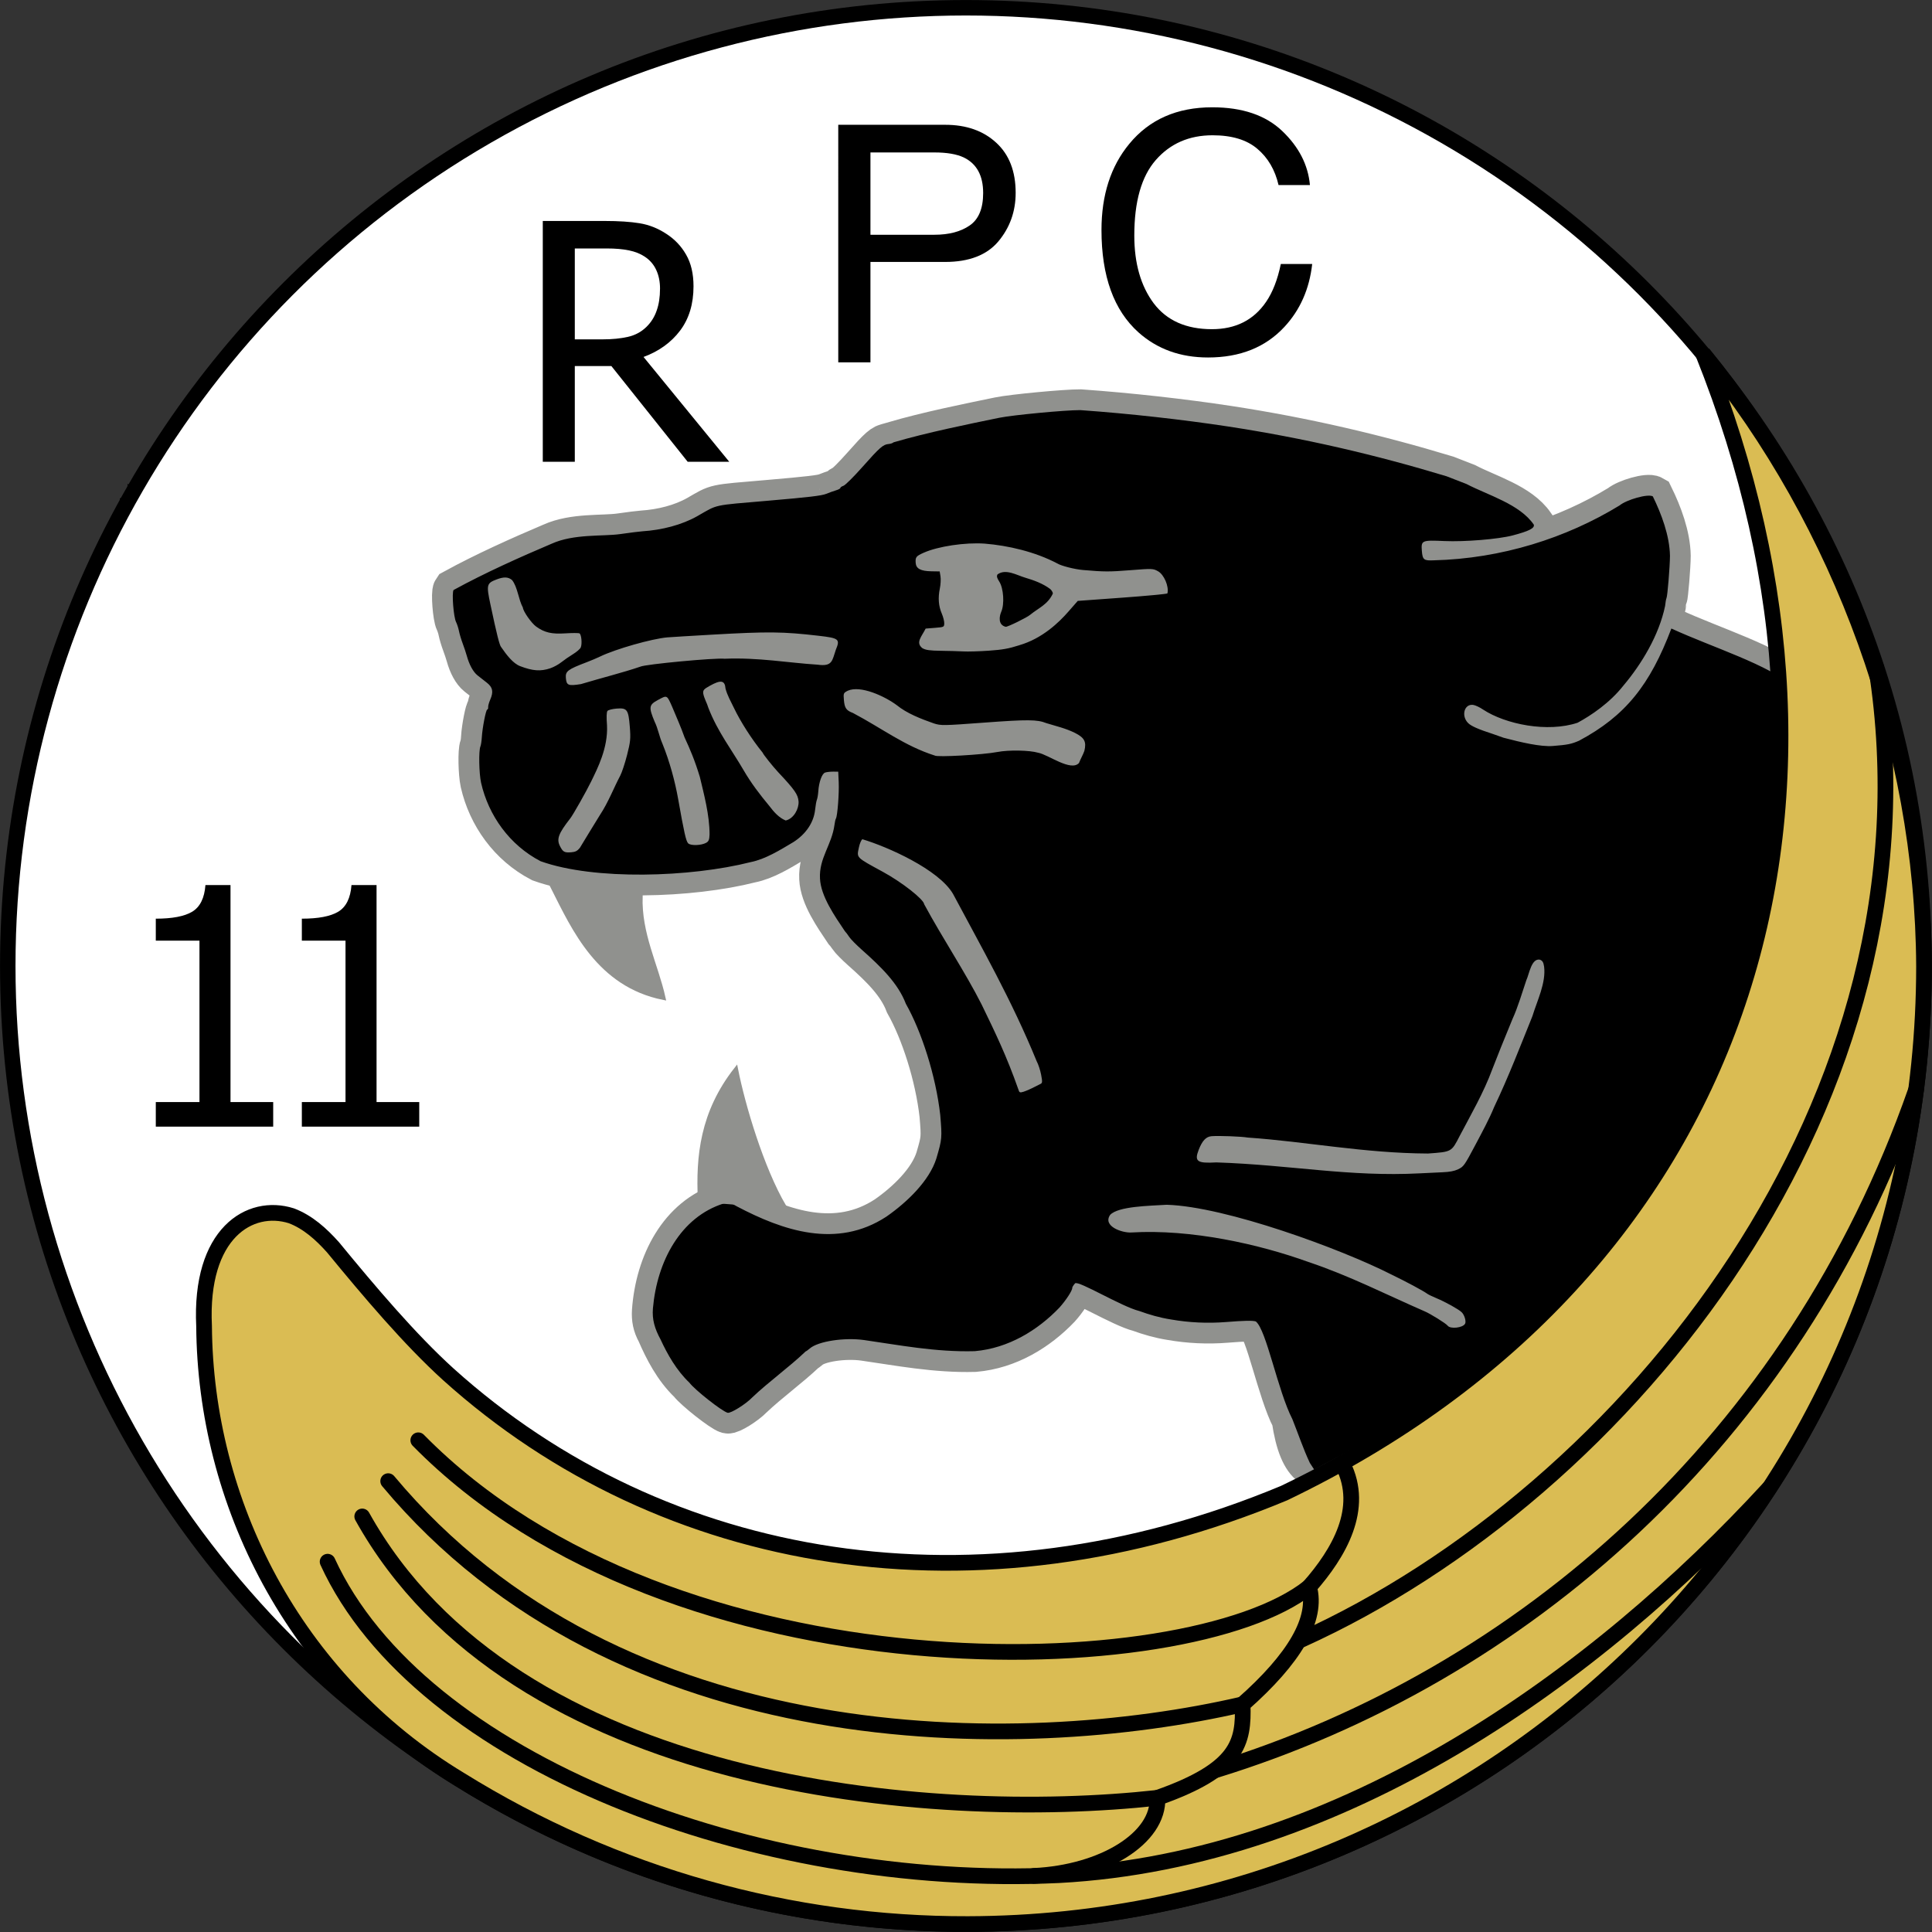
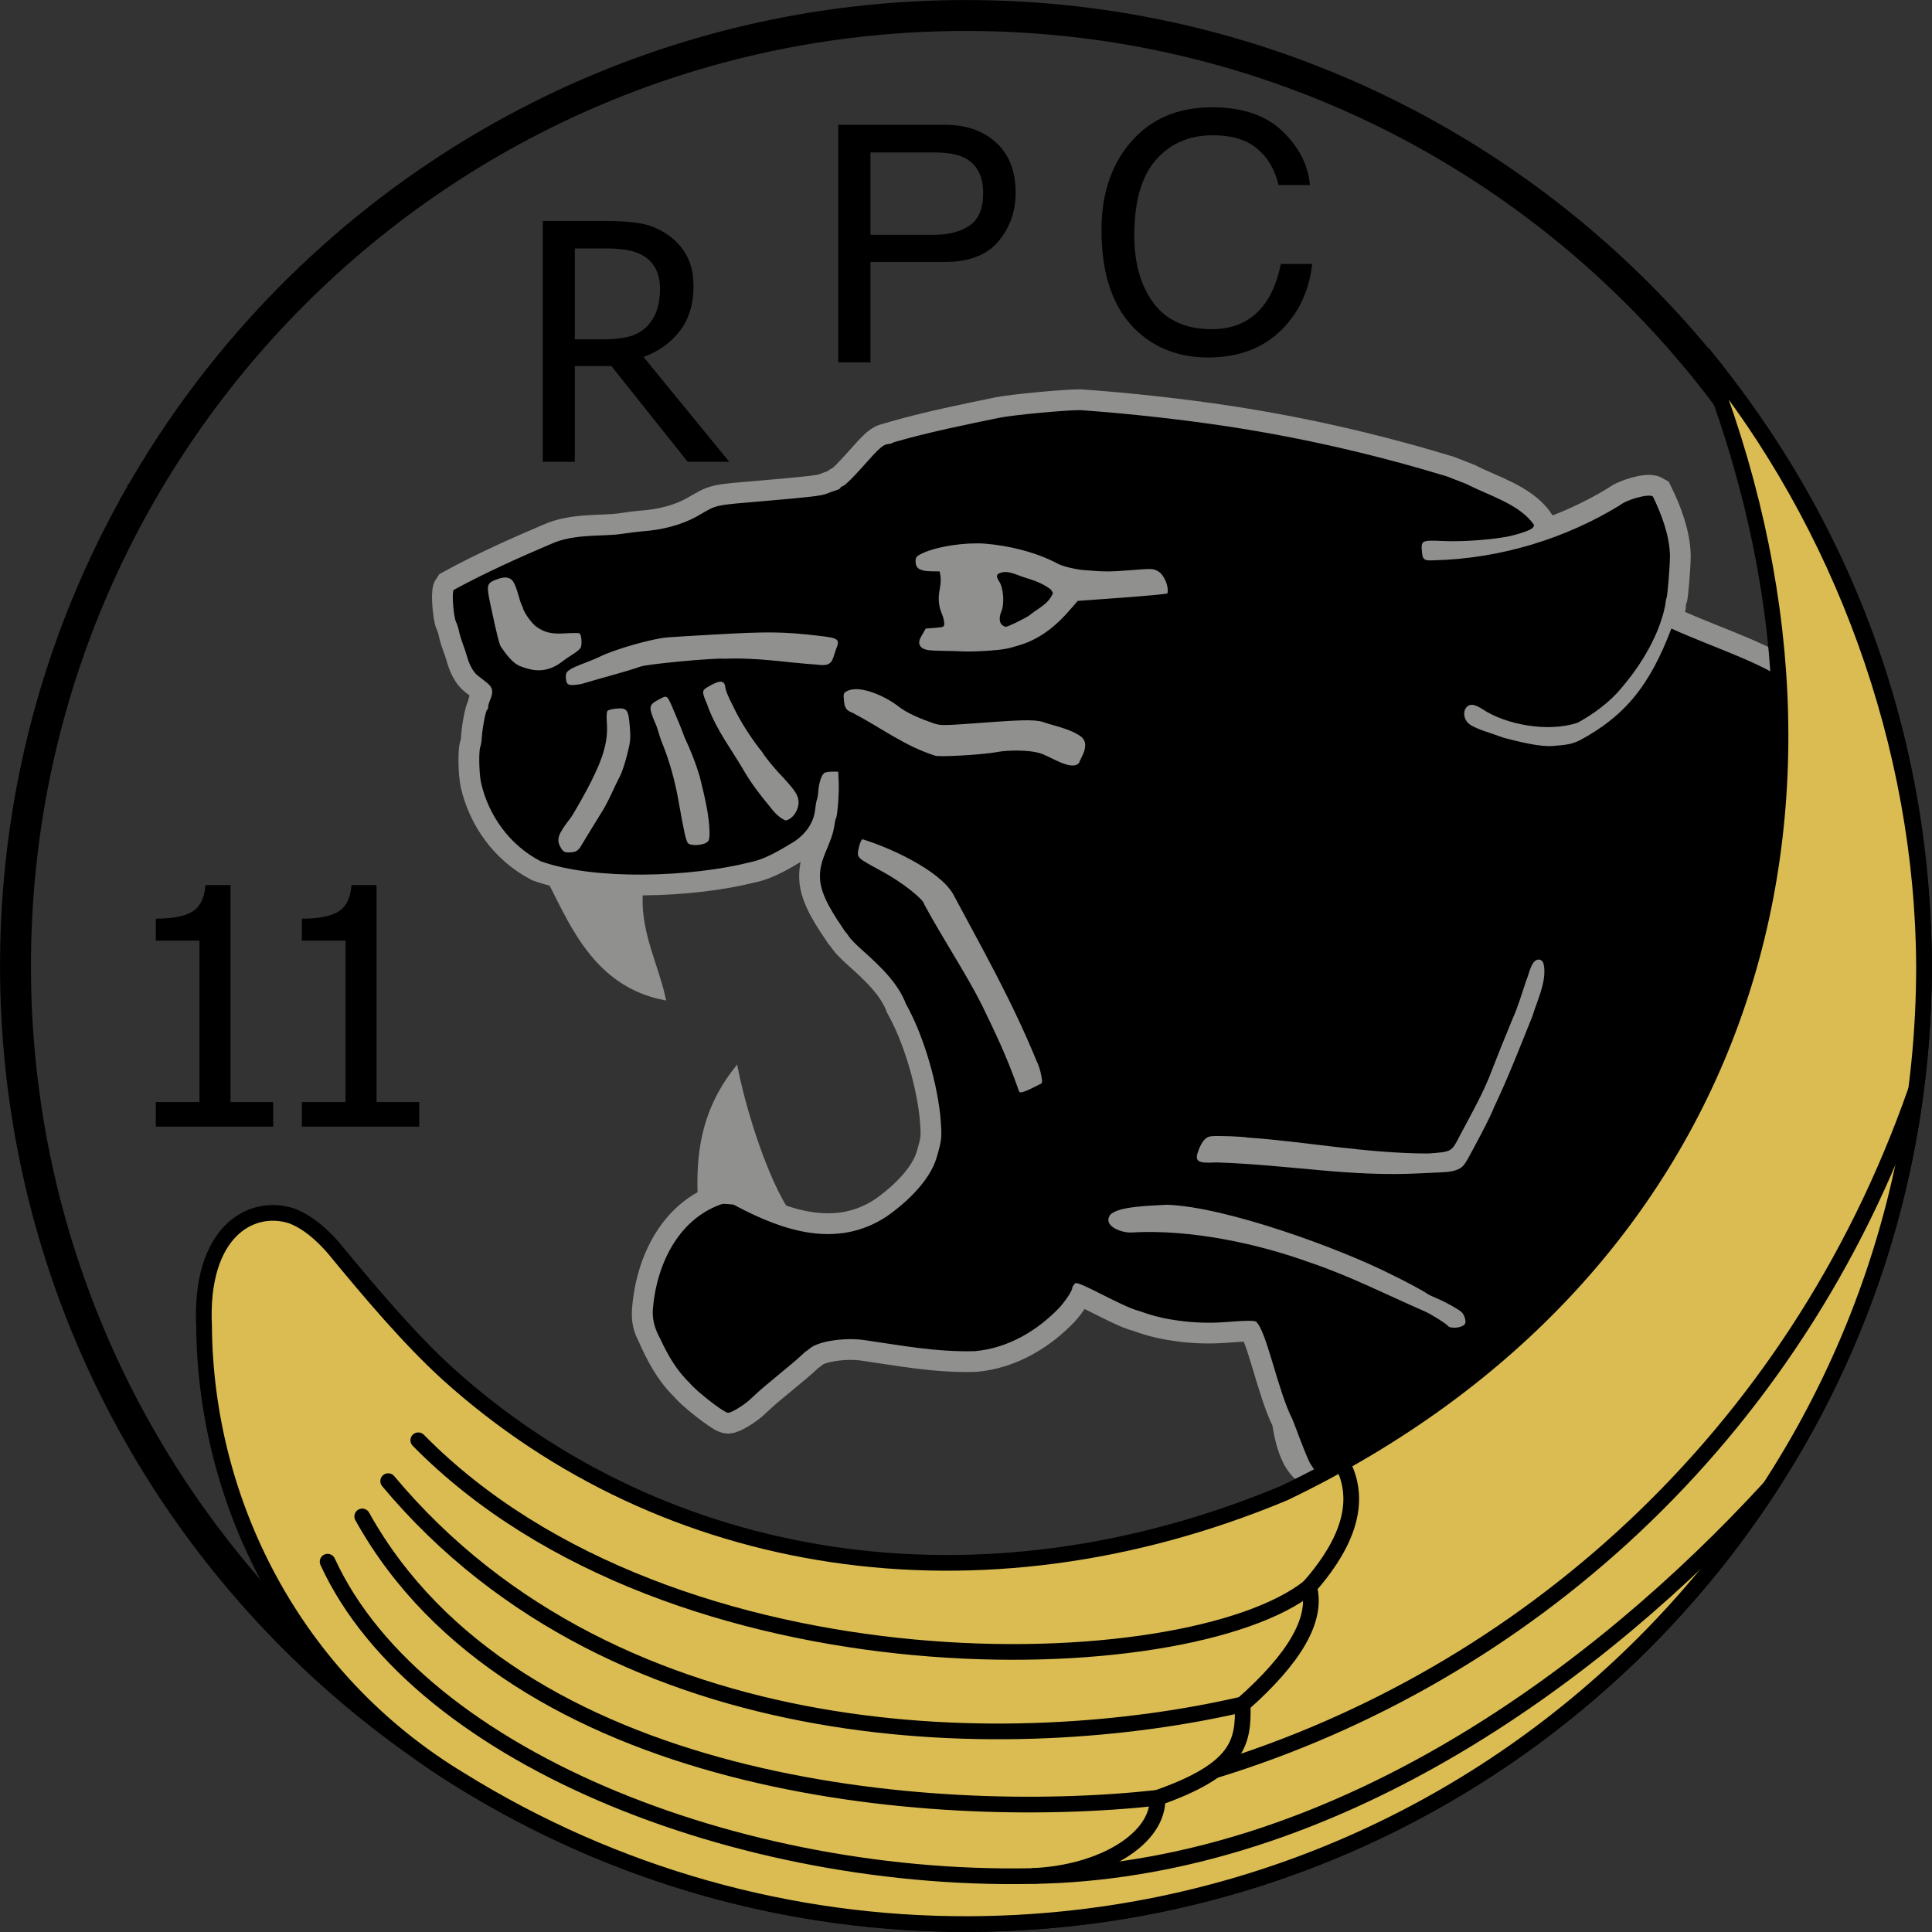
<svg xmlns="http://www.w3.org/2000/svg" xmlns:ns1="http://www.inkscape.org/namespaces/inkscape" xmlns:ns2="http://sodipodi.sourceforge.net/DTD/sodipodi-0.dtd" width="250mm" height="250.007mm" viewBox="0 0 250 250.007" version="1.1" id="svg8" ns1:version="0.92.4 (5da689c313, 2019-01-14)" ns2:docname="11eme ChocV4.svg">
  <rect x="0" y="0" width="250" height="250.007" fill="#333333" stroke="none" />
  <defs id="defs2" />
  <ns2:namedview id="base" pagecolor="#ffffff" bordercolor="#666666" borderopacity="1.0" ns1:pageopacity="0.0" ns1:pageshadow="2" ns1:zoom="0.98994949" ns1:cx="297.36328" ns1:cy="223.1447" ns1:document-units="mm" ns1:current-layer="layer1" showgrid="false" ns1:pagecheckerboard="true" fit-margin-top="0" fit-margin-left="0" fit-margin-right="0" fit-margin-bottom="0" ns1:window-width="1920" ns1:window-height="1001" ns1:window-x="-9" ns1:window-y="-9" ns1:window-maximized="1" ns1:snap-smooth-nodes="true" ns1:snap-midpoints="true" ns1:object-paths="true" ns1:snap-intersection-paths="true" />
  <g ns1:label="Calque 1" ns1:groupmode="layer" id="layer1" transform="translate(137.113,-126.681)">
    <g id="g903" transform="matrix(0.5,0,0,0.5,-68.551,188.327)">
      <path ns1:connector-curvature="0" id="path36-9" d="m 112.857,-123.281 c -138.008,0 -249.971,111.963 -249.971,249.971 0,138.008 111.963,249.971 249.971,249.971 138.008,0 249.971,-111.963 249.971,-249.971 0,-138.008 -111.963,-249.971 -249.971,-249.971 z m 0,8 c 133.684,0 241.971,108.286 241.971,241.971 0,133.684 -108.286,241.971 -241.971,241.971 -133.684,0 -241.971,-108.286 -241.971,-241.971 0,-133.684 108.286,-241.971 241.971,-241.971 z" style="color:#000000;font-style:normal;font-variant:normal;font-weight:normal;font-stretch:normal;font-size:medium;line-height:normal;font-family:sans-serif;font-variant-ligatures:normal;font-variant-position:normal;font-variant-caps:normal;font-variant-numeric:normal;font-variant-alternates:normal;font-feature-settings:normal;text-indent:0;text-align:start;text-decoration:none;text-decoration-line:none;text-decoration-style:solid;text-decoration-color:#000000;letter-spacing:normal;word-spacing:normal;text-transform:none;writing-mode:lr-tb;direction:ltr;text-orientation:mixed;dominant-baseline:auto;baseline-shift:baseline;text-anchor:start;white-space:normal;shape-padding:0;clip-rule:nonzero;display:inline;overflow:visible;visibility:visible;opacity:1;isolation:auto;mix-blend-mode:normal;color-interpolation:sRGB;color-interpolation-filters:linearRGB;solid-color:#000000;solid-opacity:1;vector-effect:none;fill:#000000;fill-opacity:1;fill-rule:nonzero;stroke:none;stroke-width:8;stroke-linecap:round;stroke-linejoin:round;stroke-miterlimit:4;stroke-dasharray:none;stroke-dashoffset:0;stroke-opacity:1;paint-order:markers stroke fill;color-rendering:auto;image-rendering:auto;shape-rendering:auto;text-rendering:auto;enable-background:accumulate" />
-       <circle style="opacity:1;fill:#ffffff;fill-opacity:1;stroke:none;stroke-width:8;stroke-linecap:round;stroke-linejoin:round;stroke-miterlimit:4;stroke-dasharray:none;stroke-opacity:1;paint-order:markers stroke fill" id="circle871" cx="112.858" cy="126.69" r="245.971" />
      <g id="g151" transform="matrix(4.062,0,0,4.062,-436.794,-550.953)">
        <path ns2:nodetypes="cccccccccccccccscscccccccccccccccscccccccccccccccccccccccccccscccccccccccccccccccccscccccscscccccscccccccscccccscsccccccccccccccccsscccscccccsccscccsccccccccccccccccccccccscccccccccccscccc" ns1:connector-curvature="0" id="path12" d="m 178.41,149.042 c -0.84,1.57 -2.62,2.816 -4.031,3.432 -1.415,0.67 -3.261,0.362 -4.809,-0.188 -0.222,-0.083 -0.522,-0.188 -0.666,-0.235 -0.952,-0.31 -1.403,-0.509 -1.596,-0.704 -0.451,-0.457 -0.243,-1.222 0.314,-1.156 1.965,0.262 3.28,1.429 5.026,1.371 1.9,0.048 3.449,-1.325 4.551,-2.593 0.857,-1.069 1.538,-2.329 2.055,-3.242 0.679,-1.595 0.792,-3.239 0.917,-5.029 -0.199,-1.3 -0.631,-2.688 -1.092,-3.79 -0.672,-0.015 -1.335,0.183 -1.962,0.465 -1.66,1.234 -3.755,2.045 -5.769,2.661 -1.541,0.498 -3.503,0.992 -4.796,0.953 -0.502,-0.016 -1.153,-0.018 -1.446,-0.005 -0.617,0.028 -0.699,-0.037 -0.743,-0.596 -0.054,-0.675 -0.006,-0.697 1.435,-0.632 1.619,0.07 3.587,-0.133 5.522,-0.908 3.262,-1.307 6.494,-3.434 8.266,-2.733 2.633,3.641 1.338,9.193 -1.175,12.93 z m -12.174,40.962 c -1.46,-1.057 -3.234,-1.722 -4.704,-2.46 -1.451,-0.666 -2.994,-1.291 -4.393,-1.855 -3.315,-0.871 -6.412,-1.771 -9.561,-2.015 -0.397,0.005 -0.826,-0.021 -0.953,-0.058 -0.179,-0.052 -0.277,-0.032 -0.433,0.089 -0.116,0.09 -0.323,0.155 -0.485,0.152 -0.26,-0.004 -0.283,-0.027 -0.292,-0.28 -0.012,-0.357 -0.19,-0.349 -0.453,0.019 -0.403,0.565 -0.742,0.197 -0.587,-0.638 0.052,-0.281 0.124,-0.388 0.333,-0.495 0.146,-0.075 0.38,-0.143 0.518,-0.15 0.138,-0.007 0.335,-0.066 0.437,-0.132 0.239,-0.154 0.41,-0.099 0.539,0.174 l 0.104,0.219 0.15,-0.19 c 0.087,-0.109 0.311,-0.227 0.529,-0.278 3.15,-0.466 6.535,0.857 9.479,1.842 3.703,1.334 7.638,2.594 10.538,4.924 0.184,0.173 0.208,0.705 0.121,0.861 -0.256,0.109 -0.609,0.246 -0.887,0.268 z m -1.987,-9.966 c -4.478,0.443 -8.733,-0.594 -12.979,-0.696 -1.226,0.072 -1.412,-0.061 -1.124,-0.804 0.227,-0.583 0.469,-0.838 0.82,-0.866 3.847,-0.61 14.362,2.515 15.812,-0.025 0.712,-1.604 1.474,-2.721 2.076,-4.249 0.224,-0.593 0.819,-2.072 1.271,-3.162 0.288,-0.965 0.741,-1.991 0.938,-2.846 0.126,-0.523 0.334,-1.07 0.82,-0.963 0.167,0.067 0.225,0.162 0.268,0.441 0.158,1.55 -0.645,2.803 -1.129,4.266 -0.644,1.706 -1.259,3.218 -2.051,4.678 -0.379,0.891 -0.782,1.635 -1.183,2.39 -0.714,1.345 -0.758,1.407 -1.112,1.578 -0.638,0.406 -1.564,0.212 -2.427,0.259 z m -25.596,-5.352 c -0.503,-1 -0.791,-2.034 -1.268,-3.029 -1.281,-3.279 -3.309,-5.828 -4.73,-8.76 -0.029,-0.315 -1.407,-1.397 -2.625,-2.062 -1.745,-0.953 -1.675,-0.882 -1.536,-1.557 0.052,-0.254 0.154,-0.49 0.225,-0.524 0.396,-0.146 0.625,-0.004 0.937,0.129 1.186,0.839 2.824,1.33 3.901,2.155 0.099,-0.008 0.596,0.629 0.936,1.201 0.844,1.239 1.297,2.6 2.152,3.824 1.267,2.844 2.914,4.911 3.461,7.696 0.087,0.46 0.081,0.533 -0.049,0.59 -0.081,0.036 -0.295,0.144 -0.474,0.24 -0.179,0.096 -0.446,0.21 -0.593,0.253 -0.244,0.073 -0.273,0.059 -0.337,-0.155 z M 117.621,159.013 c -0.137,-0.134 -0.256,-0.664 -0.637,-2.813 -0.19,-0.901 -0.328,-1.676 -0.618,-2.507 -0.345,-0.774 -0.58,-1.686 -0.884,-2.432 -0.385,-0.923 -0.364,-1.071 0.201,-1.377 0.601,-0.326 0.577,-0.337 0.917,0.431 0.139,0.354 0.281,0.72 0.457,1.043 0.423,1.186 1.063,2.412 1.306,3.424 0.53,1.145 0.654,2.426 0.619,3.666 -0.013,0.334 -0.056,0.44 -0.213,0.527 -0.315,0.175 -0.985,0.197 -1.148,0.036 z m -7.907,0.541 c -0.059,-0.031 -0.176,-0.19 -0.26,-0.353 -0.234,-0.455 -0.105,-0.807 0.654,-1.778 0.182,-0.233 1.027,-1.727 1.334,-2.359 0.587,-1.1 1.072,-2.47 1.005,-3.566 -0.041,-0.518 -0.031,-0.851 0.029,-0.92 0.051,-0.06 0.312,-0.127 0.579,-0.148 0.675,-0.054 0.758,0.06 0.845,1.163 0.06,0.758 0.041,0.948 -0.177,1.802 -0.134,0.525 -0.329,1.115 -0.434,1.31 -0.415,0.905 -0.789,1.691 -1.292,2.504 -0.159,0.256 -0.441,0.725 -0.626,1.044 -0.25,0.347 -0.434,0.734 -0.655,1.053 -0.162,0.198 -0.285,0.261 -0.551,0.281 -0.189,0.014 -0.392,4.9e-4 -0.451,-0.031 z m 11.9,-4.301 c -0.535,-0.858 -1.015,-1.569 -1.479,-2.413 -0.654,-1.199 -1.262,-2.178 -1.558,-3.372 -0.017,-0.214 0.035,-0.276 0.423,-0.492 0.706,-0.394 0.955,-0.348 0.998,0.181 0.386,1.024 0.991,1.945 1.51,2.809 0.587,0.854 1.128,1.745 1.845,2.517 1.052,1.118 1.264,1.421 1.299,1.865 0.042,0.531 -0.394,1.177 -0.82,1.213 -0.931,-0.054 -1.661,-1.574 -2.218,-2.307 z m 18.307,-2.01 c -0.544,-0.163 -1.871,-0.116 -2.591,0.023 -1.609,0.116 -3.381,0.615 -4.872,-0.049 -0.181,-0.079 -0.403,-0.138 -0.493,-0.131 -0.09,0.007 -0.192,-0.025 -0.226,-0.07 -0.034,-0.046 -0.208,-0.164 -0.387,-0.261 -0.179,-0.098 -0.571,-0.375 -0.871,-0.617 -0.94,-0.685 -1.618,-0.939 -2.364,-1.429 -0.427,-0.162 -0.532,-0.312 -0.576,-0.824 -0.037,-0.433 -0.029,-0.453 0.248,-0.595 1.048,-0.435 2.432,0.348 3.121,0.922 0.771,0.488 1.581,0.908 2.358,1.16 0.461,0.148 0.587,0.146 3.227,-0.05 2.75,-0.204 3.368,-0.199 3.942,0.033 0.624,0.18 1.279,0.35 1.816,0.619 0.618,0.311 0.751,0.564 0.608,1.153 -0.132,0.473 -0.193,0.952 -0.489,1.029 -0.922,-0.077 -1.597,-0.622 -2.451,-0.913 z m -30.116,-4.773 c -0.033,-0.418 0.148,-0.54 1.344,-0.993 0.272,-0.103 0.661,-0.268 0.863,-0.366 0.658,-0.319 1.86,-0.712 2.983,-0.976 1.018,-0.239 0.968,-0.234 4.175,-0.417 3.554,-0.202 4.476,-0.192 6.765,0.073 1.293,0.15 1.371,0.213 1.091,0.889 -0.093,0.27 -0.151,0.559 -0.264,0.792 -0.909,0.889 -3.058,0.028 -4.396,-0.032 -1.216,-0.051 -2.341,-0.26 -3.652,-0.099 -3.627,0.446 -7.119,2.46 -8.797,1.53 -0.111,-0.075 -0.069,-0.214 -0.112,-0.4 z m 25.349,-1.686 c -0.282,-0.017 -0.926,-0.035 -1.431,-0.04 -0.704,-0.008 -0.98,-0.047 -1.182,-0.168 -0.145,-0.087 -0.267,-0.203 -0.272,-0.259 -0.004,-0.055 0.102,-0.3 0.236,-0.544 l 0.244,-0.444 0.589,-0.047 c 0.583,-0.046 0.589,-0.049 0.597,-0.287 0.005,-0.132 -0.066,-0.411 -0.156,-0.619 -0.208,-0.481 -0.25,-0.999 -0.127,-1.59 0.053,-0.255 0.072,-0.607 0.044,-0.782 l -0.052,-0.317 -0.526,-0.008 c -0.68,-0.011 -0.976,-0.167 -1.003,-0.531 -0.027,-0.369 0.023,-0.435 0.5,-0.648 0.922,-0.412 2.653,-0.671 3.9,-0.584 1.744,0.031 3.093,0.439 4.624,1.264 0.246,0.154 1.095,0.37 1.638,0.417 1.36,0.117 1.663,0.118 3.021,0.011 1.399,-0.11 1.447,-0.108 1.77,0.076 0.476,0.297 0.701,0.959 0.585,1.404 -0.052,0.038 -1.358,0.161 -2.903,0.273 l -2.809,0.204 -0.612,0.699 c -0.821,1.036 -1.942,1.742 -3.122,2.127 -0.677,0.216 -1.055,0.283 -1.94,0.345 -0.605,0.042 -1.33,0.063 -1.612,0.046 z m 3.834,-2.104 c 0.751,-0.407 1.611,-1.122 1.866,-1.587 -0.007,-0.084 -0.086,-0.214 -0.176,-0.289 -0.859,-0.571 -1.839,-0.741 -2.719,-1.043 -0.11,-0.061 -0.392,-0.006 -0.636,0.119 -0.062,0.118 -0.035,0.223 0.112,0.452 0.278,0.43 0.344,1.445 0.126,1.931 -0.133,0.535 -0.13,0.795 0.283,0.951 0.431,-0.132 0.756,-0.324 1.143,-0.534 z m -31.374,3.253 c -2.404,-0.345 -2.331,-2.888 -2.602,-4.175 -0.258,-1.22 -0.233,-1.32 0.402,-1.56 0.465,-0.176 0.742,-0.164 0.985,0.043 0.672,0.907 0.734,2.19 1.537,2.963 0.529,0.38 0.982,0.486 1.842,0.431 0.447,-0.029 0.858,-0.028 0.914,4.1e-4 0.127,0.065 0.181,0.67 0.081,0.9 -0.041,0.094 -0.265,0.286 -0.497,0.428 -0.233,0.142 -0.567,0.373 -0.742,0.513 -0.55,0.44 -1.23,0.634 -1.917,0.488 z" style="fill:#90918e;fill-opacity:1;stroke-width:0.085" />
        <path ns2:nodetypes="ccccccscccccccccccccccccccccccccccscccccccssccccscccccccscssccscccccccccsccccccccccccccccccccccccccccc" ns1:connector-curvature="0" id="path14-7" d="m 156.115,195.705 c -0.937,-1.82 -1.657,-5.707 -2.333,-6.231 -0.199,-0.065 -0.74,-0.054 -1.894,0.038 -1.173,0.094 -2.36,0.037 -3.505,-0.163 -0.724,-0.113 -1.386,-0.308 -2.019,-0.538 -1.129,-0.278 -3.878,-1.959 -4.095,-1.765 -0.103,0.114 -0.185,0.246 -0.181,0.293 0.013,0.158 -0.399,0.79 -0.818,1.255 -1.376,1.438 -3.241,2.587 -5.392,2.774 -2.496,0.069 -4.855,-0.396 -7.05,-0.708 -1.264,-0.178 -2.931,0.079 -3.455,0.532 -0.118,0.103 -0.24,0.188 -0.269,0.191 -1.02,0.977 -2.403,1.975 -3.405,2.934 -0.41,0.428 -1.375,1.029 -1.568,0.976 -0.368,-0.101 -2.086,-1.455 -2.433,-1.916 -0.95,-0.903 -1.572,-2.124 -2.034,-3.192 -0.263,-0.47 -0.333,-0.885 -0.305,-1.371 0.218,-3.054 1.718,-5.975 4.528,-6.857 0.353,-0.063 0.451,-0.04 0.846,0.193 2.905,1.529 6.344,2.723 9.514,0.647 1.322,-0.92 2.736,-2.283 3.184,-3.705 0.364,-1.244 0.37,-1.307 0.247,-2.775 -0.283,-2.501 -1.187,-5.305 -2.19,-7.081 -0.497,-1.301 -1.572,-2.346 -2.81,-3.446 -0.352,-0.312 -0.711,-0.678 -0.797,-0.812 -0.086,-0.134 -0.213,-0.301 -0.281,-0.371 -0.645,-0.961 -1.533,-2.225 -1.583,-3.351 -0.07,-1.308 0.754,-2.139 0.925,-3.432 0.019,-0.165 0.059,-0.341 0.09,-0.39 0.098,-0.159 0.21,-1.613 0.178,-2.31 l -0.031,-0.678 -0.332,-6.9e-4 c -0.183,-3.8e-4 -0.41,0.026 -0.505,0.059 -0.199,0.068 -0.393,0.602 -0.432,1.191 -0.014,0.212 -0.055,0.454 -0.09,0.538 -0.035,0.085 -0.086,0.371 -0.114,0.638 -0.084,0.806 -0.577,1.544 -1.375,2.058 -0.86,0.512 -1.792,1.094 -2.728,1.28 -3.832,0.971 -9.953,1.172 -13.385,-0.055 -1.982,-1.03 -3.321,-2.919 -3.794,-4.999 -0.133,-0.612 -0.159,-2.036 -0.043,-2.313 0.036,-0.084 0.076,-0.346 0.09,-0.581 0.036,-0.609 0.261,-1.764 0.345,-1.77 0.039,-0.003 0.066,-0.073 0.059,-0.155 -0.007,-0.082 0.053,-0.297 0.132,-0.478 0.219,-0.501 0.161,-0.788 -0.221,-1.084 -0.179,-0.139 -0.444,-0.347 -0.589,-0.462 -0.275,-0.218 -0.527,-0.678 -0.683,-1.246 -0.05,-0.183 -0.168,-0.537 -0.262,-0.787 -0.094,-0.25 -0.2,-0.605 -0.236,-0.789 -0.036,-0.184 -0.12,-0.445 -0.187,-0.58 -0.16,-0.319 -0.279,-1.863 -0.157,-2.037 1.986,-1.089 4.262,-2.107 6.249,-2.95 1.42,-0.641 3.259,-0.456 4.366,-0.613 0.612,-0.088 1.245,-0.167 1.408,-0.177 1.248,-0.08 2.517,-0.405 3.512,-0.97 1.342,-0.765 0.903,-0.67 4.537,-0.982 2.575,-0.221 3.374,-0.315 3.664,-0.433 0.204,-0.083 0.492,-0.187 0.641,-0.23 0.148,-0.044 0.268,-0.11 0.265,-0.148 -0.003,-0.038 0.087,-0.1 0.2,-0.138 0.113,-0.038 0.654,-0.575 1.201,-1.192 1.11,-1.252 1.324,-1.44 1.671,-1.468 0.132,-0.011 0.273,-0.059 0.314,-0.107 2.154,-0.631 4.724,-1.15 6.735,-1.564 0.861,-0.177 4.21,-0.494 5.168,-0.489 3.162,0.224 6.528,0.605 9.416,1.043 4.82,0.737 9.366,1.794 13.918,3.172 0.121,0.05 0.693,0.273 1.272,0.494 1.358,0.71 3.388,1.276 4.287,2.589 0.062,0.225 -0.303,0.41 -1.343,0.685 -0.91,0.24 -3.062,0.417 -4.355,0.359 -1.441,-0.065 -1.489,-0.044 -1.435,0.632 0.045,0.559 0.127,0.625 0.743,0.596 4.343,-0.105 8.464,-1.426 11.854,-3.497 0.442,-0.365 1.811,-0.759 2.119,-0.577 0.544,1.112 1.07,2.499 1.092,3.79 -0.004,0.68 -0.159,2.568 -0.221,2.689 -0.027,0.053 -0.068,0.279 -0.09,0.503 -0.385,1.862 -1.5,3.706 -2.661,5.079 -0.867,1.1 -2.045,1.89 -2.912,2.36 -1.918,0.64 -4.589,0.103 -6.025,-0.84 -0.212,-0.147 -0.5,-0.281 -0.64,-0.298 -0.558,-0.066 -0.766,0.699 -0.314,1.156 0.193,0.196 0.644,0.395 1.596,0.704 0.144,0.047 0.444,0.153 0.666,0.235 1.129,0.297 2.361,0.585 3.136,0.525 0.942,-0.074 1.18,-0.122 1.674,-0.337 2.951,-1.575 4.517,-3.548 5.88,-7.147 2.726,1.247 6.117,2.262 7.901,3.767 0.074,0.092 0.14,0.188 0.189,0.28 0.258,3.404 0.034,7.293 -0.513,10.267 -0.173,1.465 -0.553,2.638 -0.753,3.943 -1.194,4.896 -3.336,10.991 -5.916,14.783 -0.116,0.15 -0.29,0.412 -0.386,0.583 -0.365,0.668 -0.862,1.254 -1.257,1.898 -2.176,2.692 -4.386,5.542 -6.832,7.759 -0.489,0.473 -0.984,0.958 -1.485,1.392 -0.327,0.283 -0.63,0.559 -0.672,0.615 -0.114,0.151 -1.981,1.623 -2.733,2.156 -0.875,0.607 -1.593,1.217 -2.461,1.777 -4.588,2.661 -8.274,7.679 -9.225,1.158 z" style="fill:#90918e;fill-opacity:1;stroke:#90918e;stroke-width:2.646;stroke-miterlimit:4;stroke-dasharray:none;stroke-opacity:1" />
        <path ns2:nodetypes="cccccccscccccccccccccccccccccccccccscccccccssccccscccccccscssccscccccccccscccccccccccccccccccccccccccccccccccccccccccccccccccccccsccccccccccccscccccccccccccccccccccsccccccccccccccccccccccccccccccscccccccscccsccccccccccccccccscccsccscccccccccccccccscccccccccccccscccccccccccc" ns1:connector-curvature="0" id="path14" d="m 157.229,198.492 c -0.417,-0.882 -0.74,-1.854 -1.113,-2.786 -0.937,-1.82 -1.657,-5.707 -2.333,-6.231 -0.199,-0.065 -0.74,-0.054 -1.894,0.038 -1.173,0.094 -2.36,0.037 -3.505,-0.163 -0.724,-0.113 -1.386,-0.308 -2.019,-0.538 -1.129,-0.278 -3.878,-1.959 -4.095,-1.765 -0.103,0.114 -0.185,0.246 -0.181,0.293 0.013,0.158 -0.399,0.79 -0.818,1.255 -1.376,1.438 -3.241,2.587 -5.392,2.774 -2.496,0.069 -4.855,-0.396 -7.05,-0.708 -1.264,-0.178 -2.931,0.079 -3.455,0.532 -0.118,0.103 -0.24,0.188 -0.269,0.191 -1.02,0.977 -2.403,1.975 -3.405,2.934 -0.41,0.428 -1.375,1.029 -1.568,0.976 -0.368,-0.101 -2.086,-1.455 -2.433,-1.916 -0.823,-0.783 -1.4,-1.804 -1.84,-2.757 -0.372,-0.682 -0.546,-1.275 -0.485,-1.982 0.262,-2.989 1.758,-5.816 4.514,-6.681 0.353,-0.063 0.451,-0.04 0.846,0.193 2.905,1.529 6.344,2.723 9.514,0.647 1.322,-0.92 2.736,-2.283 3.184,-3.705 0.364,-1.244 0.37,-1.307 0.247,-2.775 -0.283,-2.501 -1.187,-5.305 -2.19,-7.081 -0.497,-1.301 -1.572,-2.346 -2.81,-3.446 -0.352,-0.312 -0.711,-0.678 -0.797,-0.812 -0.086,-0.134 -0.213,-0.301 -0.281,-0.371 -0.645,-0.961 -1.533,-2.225 -1.583,-3.351 -0.07,-1.308 0.754,-2.139 0.925,-3.432 0.019,-0.165 0.059,-0.341 0.09,-0.39 0.098,-0.159 0.21,-1.613 0.178,-2.31 l -0.031,-0.678 -0.332,-6.9e-4 c -0.183,-3.8e-4 -0.41,0.026 -0.505,0.059 -0.199,0.068 -0.393,0.602 -0.432,1.191 -0.014,0.212 -0.055,0.454 -0.09,0.538 -0.035,0.085 -0.086,0.371 -0.114,0.638 -0.084,0.806 -0.577,1.544 -1.375,2.058 -0.86,0.512 -1.792,1.094 -2.728,1.28 -3.832,0.971 -9.953,1.172 -13.385,-0.055 -1.982,-1.03 -3.321,-2.919 -3.794,-4.999 -0.133,-0.612 -0.159,-2.036 -0.043,-2.313 0.036,-0.084 0.076,-0.346 0.09,-0.581 0.036,-0.609 0.261,-1.764 0.345,-1.77 0.039,-0.003 0.066,-0.073 0.059,-0.155 -0.007,-0.082 0.053,-0.297 0.132,-0.478 0.219,-0.501 0.161,-0.788 -0.221,-1.084 -0.179,-0.139 -0.444,-0.347 -0.589,-0.462 -0.275,-0.218 -0.527,-0.678 -0.683,-1.246 -0.05,-0.183 -0.168,-0.537 -0.262,-0.787 -0.094,-0.25 -0.2,-0.605 -0.236,-0.789 -0.036,-0.184 -0.12,-0.445 -0.187,-0.58 -0.16,-0.319 -0.279,-1.863 -0.157,-2.037 1.986,-1.089 4.262,-2.107 6.249,-2.95 1.42,-0.641 3.259,-0.456 4.366,-0.613 0.612,-0.088 1.245,-0.167 1.408,-0.177 1.248,-0.08 2.517,-0.405 3.512,-0.97 1.342,-0.765 0.903,-0.67 4.537,-0.982 2.575,-0.221 3.374,-0.315 3.664,-0.433 0.204,-0.083 0.492,-0.187 0.641,-0.23 0.148,-0.044 0.268,-0.11 0.265,-0.148 -0.003,-0.038 0.087,-0.1 0.2,-0.138 0.113,-0.038 0.654,-0.575 1.201,-1.192 1.11,-1.252 1.324,-1.44 1.671,-1.468 0.132,-0.011 0.273,-0.059 0.314,-0.107 2.154,-0.631 4.724,-1.15 6.735,-1.564 0.861,-0.177 4.21,-0.494 5.168,-0.489 3.162,0.224 6.528,0.605 9.416,1.043 4.82,0.737 9.366,1.794 13.918,3.172 0.121,0.05 0.693,0.273 1.272,0.494 1.358,0.71 3.388,1.276 4.287,2.589 0.062,0.225 -0.303,0.41 -1.343,0.685 -0.91,0.24 -3.062,0.417 -4.355,0.359 -1.441,-0.065 -1.489,-0.044 -1.435,0.632 0.045,0.559 0.127,0.625 0.743,0.596 4.343,-0.105 8.464,-1.426 11.854,-3.497 0.442,-0.365 1.811,-0.759 2.119,-0.577 0.544,1.112 1.07,2.499 1.092,3.79 -0.004,0.68 -0.159,2.568 -0.221,2.689 -0.027,0.053 -0.068,0.279 -0.09,0.503 -0.385,1.862 -1.5,3.706 -2.661,5.079 -0.867,1.1 -2.045,1.89 -2.912,2.36 -1.918,0.64 -4.589,0.103 -6.025,-0.84 -0.212,-0.147 -0.5,-0.281 -0.64,-0.298 -0.558,-0.066 -0.766,0.699 -0.314,1.156 0.193,0.196 0.644,0.395 1.596,0.704 0.144,0.047 0.444,0.153 0.666,0.235 1.129,0.297 2.361,0.585 3.136,0.525 0.942,-0.074 1.18,-0.122 1.674,-0.337 2.951,-1.575 4.517,-3.548 5.88,-7.147 2.726,1.247 6.117,2.262 7.901,3.767 0.074,0.092 0.14,0.188 0.189,0.28 0.258,3.404 0.034,7.293 -0.513,10.267 -0.173,1.465 -0.553,2.638 -0.753,3.943 -1.194,4.896 -3.336,10.991 -5.916,14.783 -0.116,0.15 -0.29,0.412 -0.386,0.583 -0.365,0.668 -0.862,1.254 -1.257,1.898 -2.176,2.692 -4.386,5.542 -6.832,7.759 -0.489,0.473 -0.984,0.958 -1.485,1.392 -0.327,0.283 -0.63,0.559 -0.672,0.615 -0.114,0.151 -1.981,1.623 -2.733,2.156 -0.875,0.607 -1.593,1.217 -2.461,1.777 -2.263,1.422 -7.839,4.366 -7.839,4.366 z m 9.886,-8.864 c 0.087,-0.156 -0.036,-0.572 -0.22,-0.745 -0.204,-0.192 -1.039,-0.655 -1.601,-0.888 -0.25,-0.104 -0.509,-0.228 -0.575,-0.276 -0.266,-0.195 -1.335,-0.769 -2.294,-1.232 -3.204,-1.629 -10.558,-4.334 -14.319,-4.445 -1.1,0.069 -3.075,0.093 -3.599,0.64 -0.502,0.72 0.744,1.159 1.344,1.126 3.821,-0.227 8.146,0.744 11.287,1.88 2.587,0.862 4.947,2.073 7.394,3.139 0.362,0.149 1.372,0.778 1.476,0.919 0.167,0.226 0.961,0.14 1.106,-0.12 z m -0.439,-9.849 c 0.354,-0.17 0.398,-0.232 1.112,-1.578 0.426,-0.807 0.874,-1.63 1.183,-2.39 0.91,-1.907 1.698,-3.955 2.437,-5.787 0.302,-0.991 0.874,-2.121 0.744,-3.157 -0.043,-0.279 -0.101,-0.374 -0.268,-0.441 -0.543,-0.1 -0.678,0.914 -0.865,1.312 -0.287,0.842 -0.52,1.677 -0.893,2.498 -0.452,1.09 -1.046,2.569 -1.271,3.162 -0.552,1.503 -1.4,2.963 -2.076,4.249 -0.534,1.038 -0.498,1.018 -2.025,1.13 -4.079,-0.019 -7.753,-0.76 -11.485,-1.017 -0.381,-0.07 -1.827,-0.125 -2.303,-0.087 -0.351,0.028 -0.593,0.284 -0.82,0.866 -0.289,0.742 -0.103,0.875 1.124,0.804 4.782,0.16 8.46,0.933 12.979,0.696 0.419,-0.023 1.059,-0.054 1.422,-0.068 0.462,-0.018 0.763,-0.075 1.005,-0.191 z m -26.618,-5.431 c 0.13,-0.058 0.136,-0.131 0.049,-0.59 -0.055,-0.288 -0.183,-0.678 -0.286,-0.866 -1.591,-3.892 -3.512,-7.249 -5.326,-10.654 -0.91,-1.561 -4.177,-3.008 -5.774,-3.484 -0.071,0.034 -0.173,0.27 -0.225,0.524 -0.139,0.675 -0.209,0.604 1.536,1.557 1.218,0.665 2.595,1.747 2.625,2.062 1.166,2.162 2.629,4.348 3.656,6.38 0.891,1.837 1.586,3.268 2.341,5.409 0.064,0.214 0.093,0.227 0.337,0.155 0.382,-0.129 0.705,-0.315 1.067,-0.493 z m -21.289,-15.371 c 0.157,-0.087 0.2,-0.194 0.213,-0.527 10e-4,-1.244 -0.36,-2.576 -0.619,-3.666 -0.318,-1.049 -0.626,-1.774 -0.973,-2.518 -0.239,-0.677 -0.513,-1.282 -0.79,-1.949 -0.34,-0.768 -0.315,-0.757 -0.917,-0.431 -0.565,0.306 -0.586,0.454 -0.201,1.377 0.217,0.44 0.299,0.957 0.49,1.383 0.471,1.159 0.811,2.431 1.011,3.556 0.38,2.149 0.5,2.678 0.637,2.813 0.163,0.16 0.832,0.139 1.148,-0.036 z m -8.052,0.327 c 0.439,-0.722 0.829,-1.368 1.281,-2.096 0.542,-0.82 0.886,-1.742 1.292,-2.504 0.104,-0.195 0.3,-0.785 0.434,-1.31 0.218,-0.854 0.237,-1.044 0.177,-1.802 -0.088,-1.103 -0.17,-1.217 -0.845,-1.163 -0.267,0.021 -0.527,0.088 -0.579,0.148 -0.06,0.07 -0.07,0.402 -0.029,0.92 0.072,1.434 -0.61,2.753 -1.005,3.566 -0.307,0.632 -1.152,2.127 -1.334,2.359 -0.759,0.971 -0.888,1.323 -0.654,1.778 0.189,0.368 0.28,0.417 0.711,0.384 0.267,-0.02 0.39,-0.083 0.551,-0.281 z m 13.936,-2.957 c -0.035,-0.444 -0.247,-0.747 -1.299,-1.865 -0.335,-0.356 -0.983,-1.171 -0.989,-1.244 -0.702,-0.864 -1.405,-1.964 -1.831,-2.853 -0.196,-0.403 -0.422,-0.8 -0.535,-1.229 -0.042,-0.529 -0.292,-0.574 -0.998,-0.181 -0.387,0.216 -0.44,0.277 -0.423,0.492 0.063,0.331 0.24,0.604 0.33,0.92 0.6,1.543 1.495,2.678 2.241,3.966 0.487,0.839 1.055,1.576 1.637,2.275 0.306,0.409 0.634,0.765 1.047,0.931 0.519,-0.117 0.848,-0.754 0.82,-1.213 z m 17.865,-2.45 c 0.111,-0.285 0.255,-0.516 0.343,-0.77 0.143,-0.589 0.01,-0.842 -0.608,-1.153 -0.597,-0.295 -1.218,-0.433 -1.816,-0.619 -0.574,-0.232 -1.191,-0.237 -3.942,-0.033 -2.639,0.196 -2.766,0.198 -3.227,0.05 -0.818,-0.287 -1.72,-0.638 -2.358,-1.16 -0.776,-0.576 -2.31,-1.282 -3.121,-0.922 -0.277,0.143 -0.285,0.162 -0.248,0.595 0.044,0.512 0.149,0.662 0.576,0.824 1.853,0.978 3.292,2.102 5.214,2.712 0.139,0.118 3.071,-0.049 3.993,-0.227 0.72,-0.139 2.053,-0.114 2.597,0.049 0.64,0.117 2.078,1.217 2.597,0.654 z m -27.945,-6.14 c 0.326,-0.155 4.757,-0.571 5.374,-0.504 2.146,-0.089 4.059,0.262 5.917,0.378 0.964,0.136 0.924,-0.27 1.164,-0.952 0.28,-0.676 0.202,-0.739 -1.091,-0.889 -2.289,-0.265 -3.211,-0.275 -6.765,-0.073 -1.35,0.077 -2.644,0.156 -2.877,0.175 -0.981,0.083 -3.299,0.742 -4.281,1.218 -0.203,0.098 -0.591,0.263 -0.864,0.366 -1.196,0.454 -1.357,0.574 -1.324,0.992 0.039,0.485 0.147,0.53 0.961,0.401 1.283,-0.386 2.71,-0.743 3.786,-1.112 z m 24.134,-1.363 c 1.486,-0.428 2.55,-1.474 3.122,-2.127 l 0.612,-0.699 2.809,-0.204 c 1.545,-0.112 2.851,-0.235 2.903,-0.273 0.11,-0.459 -0.223,-1.195 -0.585,-1.404 -0.323,-0.184 -0.372,-0.186 -1.77,-0.076 -1.358,0.107 -1.661,0.106 -3.021,-0.011 -0.543,-0.047 -1.391,-0.263 -1.638,-0.417 -1.43,-0.754 -3.154,-1.144 -4.624,-1.264 -1.247,-0.088 -2.978,0.171 -3.9,0.584 -0.476,0.213 -0.527,0.279 -0.5,0.648 0.026,0.364 0.323,0.52 1.003,0.531 l 0.526,0.008 0.052,0.317 c 0.029,0.174 0.009,0.526 -0.044,0.782 -0.122,0.591 -0.08,1.109 0.127,1.59 0.09,0.209 0.16,0.487 0.156,0.619 -0.008,0.237 -0.014,0.24 -0.597,0.287 l -0.589,0.047 c -0.245,0.503 -0.664,0.889 -0.208,1.247 0.202,0.121 0.478,0.16 1.182,0.168 0.505,0.006 1.149,0.024 1.431,0.04 0.282,0.017 1.007,-0.004 1.612,-0.046 0.885,-0.062 1.263,-0.129 1.94,-0.345 z m -1.143,-2.129 c 0.218,-0.485 0.152,-1.5 -0.126,-1.931 -0.148,-0.229 -0.174,-0.334 -0.112,-0.452 0.523,-0.384 1.223,0.046 1.764,0.206 0.563,0.167 1.124,0.371 1.59,0.719 0.09,0.075 0.169,0.205 0.176,0.289 -0.325,0.706 -0.911,0.919 -1.449,1.358 -0.186,0.167 -1.476,0.798 -1.56,0.763 -0.501,-0.121 -0.401,-0.678 -0.283,-0.951 z m -28.737,3.598 c 0.214,-0.071 0.533,-0.244 0.708,-0.385 0.176,-0.141 0.51,-0.372 0.742,-0.513 0.233,-0.142 0.456,-0.334 0.497,-0.428 0.1,-0.229 0.045,-0.835 -0.081,-0.9 -0.056,-0.029 -0.467,-0.029 -0.914,-4.1e-4 -0.86,0.055 -1.312,-0.051 -1.842,-0.431 -0.305,-0.219 -0.829,-0.967 -0.849,-1.211 -0.286,-0.528 -0.332,-1.301 -0.688,-1.752 -0.243,-0.207 -0.52,-0.219 -0.985,-0.043 -0.634,0.24 -0.66,0.34 -0.402,1.56 0.411,1.942 0.587,2.641 0.69,2.75 0.35,0.509 0.756,1.04 1.208,1.215 0.803,0.307 1.302,0.343 1.915,0.139 z M 81.423,137.143 c -0.03,-0.041 -0.018,-0.102 0.027,-0.135 0.045,-0.033 0.086,-6.6e-4 0.092,0.072 0.012,0.148 -0.037,0.174 -0.119,0.063 z m 0.48,-0.944 c -0.004,-0.099 0.015,-0.12 0.047,-0.055 0.029,0.059 0.032,0.132 0.006,0.162 -0.026,0.03 -0.05,-0.018 -0.053,-0.107 z" style="fill:#000000;stroke:none;stroke-width:0.085;stroke-miterlimit:4;stroke-dasharray:none;stroke-opacity:1" />
        <g transform="matrix(0.264,-0.021,0.021,0.264,-70.105,119.93)" id="g859">
          <path style="fill:#90918e;fill-opacity:1;stroke:#90918e;stroke-width:1px;stroke-linecap:butt;stroke-linejoin:miter;stroke-opacity:1" d="m 661.651,211.408 c 4.188,10.213 9.102,24.158 24.378,28.505 -1.139,-8.095 -4.59,-15.812 -3.551,-24.857 z" id="path838" ns1:connector-curvature="0" ns2:nodetypes="cccc" />
          <path style="fill:#90918e;fill-opacity:1;stroke:#90918e;stroke-width:1px;stroke-linecap:butt;stroke-linejoin:miter;stroke-opacity:1" d="m 690.923,289.051 c 0.325,-10.473 2.193,-20.897 11.133,-30.616 1.043,8.884 4.287,24.162 8.926,33.783 z" id="path855" ns1:connector-curvature="0" ns2:nodetypes="cccc" />
        </g>
      </g>
      <path ns2:nodetypes="cccccccccc" ns1:connector-curvature="0" id="path843-0" d="M 303.627,-31.82 C 351.073,86.63 314.053,206.051 195.214,263.116 115.915,296.18 34.68,282.628 -21.1,232.381 c -9.969,-9.038 -20.381,-21.353 -29.837,-32.866 -3.061,-3.429 -6.513,-6.539 -10.768,-8.159 -10.761,-3.407 -23.776,4.48 -22.605,28.565 0.328,45.239 22.951,91.208 66.226,117.364 40.199,24.961 85.781,37.491 131.458,37.372 C 249.994,374.322 360.767,263.671 360.811,126.786 360.564,69.92 339.647,12.29 303.627,-31.82 Z" style="fill:#dabc53;fill-opacity:1;stroke:#000000;stroke-width:4.062;stroke-linecap:butt;stroke-linejoin:miter;stroke-miterlimit:4;stroke-dasharray:none;stroke-opacity:1" />
      <path ns2:nodetypes="cc" ns1:connector-curvature="0" id="path849-4" d="M -43.378,269.162 C -4.213,339.602 103.596,348.461 162.419,341.988" style="fill:none;fill-opacity:1;stroke:#000000;stroke-width:4.062;stroke-linecap:round;stroke-linejoin:miter;stroke-miterlimit:4;stroke-dasharray:none;stroke-opacity:1" />
      <path ns2:nodetypes="cc" ns1:connector-curvature="0" id="path883-7" d="m 130.461,362.798 c 62.617,-1.843 150.358,-51.879 190.214,-100.938" style="fill:none;fill-opacity:1;stroke:#000000;stroke-width:0;stroke-linecap:round;stroke-linejoin:miter;stroke-miterlimit:4;stroke-dasharray:none;stroke-opacity:1" />
      <path ns2:nodetypes="ccccc" ns1:connector-curvature="0" id="path885-0" d="m 130.461,362.189 c 17.882,-0.846 32.405,-9.752 31.958,-20.201 21.012,-7.387 22.366,-14.319 22.048,-24.195 13.425,-11.858 19.475,-22.05 17.196,-30.361 7.777,-8.84 14.455,-20.314 8.809,-31.585" style="fill:none;fill-opacity:1;stroke:#000000;stroke-width:4.062;stroke-linecap:round;stroke-linejoin:miter;stroke-miterlimit:4;stroke-dasharray:none;stroke-opacity:1" />
      <path ns2:nodetypes="cc" ns1:connector-curvature="0" id="path845-8" d="m -28.872,249.45 c 66.109,67.263 199.137,62.963 230.534,37.982" style="fill:none;fill-opacity:1;stroke:#000000;stroke-width:4.062;stroke-linecap:round;stroke-linejoin:miter;stroke-miterlimit:4;stroke-dasharray:none;stroke-opacity:1" />
      <path ns2:nodetypes="cc" ns1:connector-curvature="0" id="path847-9" d="m -36.661,260.027 c 59.771,71.591 162.946,71.254 221.127,57.767" style="fill:none;fill-opacity:1;stroke:#000000;stroke-width:4.062;stroke-linecap:round;stroke-linejoin:miter;stroke-miterlimit:4;stroke-dasharray:none;stroke-opacity:1" />
-       <path ns2:nodetypes="cc" ns1:connector-curvature="0" id="path879-7" d="M 199.598,301.097 C 284.029,262.841 366.018,161.382 348.425,49.393" style="fill:none;fill-opacity:1;stroke:#000000;stroke-width:4.062;stroke-linecap:round;stroke-linejoin:miter;stroke-miterlimit:4;stroke-dasharray:none;stroke-opacity:1" />
      <path ns2:nodetypes="cc" ns1:connector-curvature="0" id="path881-6" d="m 177.503,334.816 c 78.969,-24.328 149.472,-85.172 181.203,-175.914" style="fill:none;fill-opacity:1;stroke:#000000;stroke-width:4.062;stroke-linecap:round;stroke-linejoin:miter;stroke-miterlimit:4;stroke-dasharray:none;stroke-opacity:1" />
      <g transform="matrix(4.062,0,0,4.062,-1851.686,-542.715)" id="text52-4-6-5" style="font-style:normal;font-weight:normal;font-size:21.101px;line-height:1.25;font-family:sans-serif;letter-spacing:0px;word-spacing:0px;fill:#000000;fill-opacity:1;stroke:none;stroke-width:0.528" aria-label="R">
        <path ns1:connector-curvature="0" id="path886" style="font-style:normal;font-variant:normal;font-weight:normal;font-stretch:normal;font-family:Tahoma;-inkscape-font-specification:Tahoma;fill:#000000;fill-opacity:1;stroke-width:0.528" d="m 468.56,132.676 h -2.648 l -4.863,-6.1 h -2.329 v 6.1 h -2.04 v -15.342 h 3.957 q 1.319,0 2.205,0.144 0.896,0.144 1.7,0.67 0.804,0.515 1.267,1.329 0.474,0.814 0.474,2.019 0,1.69 -0.855,2.823 -0.855,1.133 -2.329,1.679 z m -4.41,-11.025 q 0,-0.67 -0.237,-1.185 -0.237,-0.525 -0.732,-0.855 -0.433,-0.288 -1.01,-0.402 -0.577,-0.124 -1.432,-0.124 h -2.019 v 5.791 h 1.793 q 0.876,0 1.576,-0.155 0.701,-0.155 1.195,-0.639 0.443,-0.433 0.649,-1.03 0.216,-0.598 0.216,-1.401 z" />
      </g>
      <g transform="matrix(4.062,0,0,4.062,-1851.686,-542.715)" id="text52-4-6-1-2" style="font-style:normal;font-weight:normal;font-size:21.101px;line-height:1.25;font-family:sans-serif;letter-spacing:0px;word-spacing:0px;fill:#000000;fill-opacity:1;stroke:none;stroke-width:0.528" aria-label="C">
        <path ns1:connector-curvature="0" id="path878" style="font-style:normal;font-variant:normal;font-weight:normal;font-stretch:normal;font-family:Helvetica;-inkscape-font-specification:Helvetica;fill:#000000;fill-opacity:1;stroke-width:0.528" d="m 499.334,110.091 q 2.875,0 4.461,1.515 1.587,1.515 1.762,3.441 h -1.999 q -0.34,-1.463 -1.36,-2.318 -1.01,-0.855 -2.844,-0.855 -2.236,0 -3.617,1.576 -1.37,1.566 -1.37,4.812 0,2.658 1.236,4.317 1.247,1.649 3.709,1.649 2.267,0 3.452,-1.741 0.629,-0.917 0.938,-2.411 h 1.999 q -0.268,2.39 -1.772,4.008 -1.803,1.947 -4.863,1.947 -2.638,0 -4.43,-1.597 -2.36,-2.112 -2.36,-6.522 0,-3.349 1.772,-5.492 1.916,-2.329 5.286,-2.329 z m -0.412,0 z" />
      </g>
      <g transform="matrix(4.062,0,0,4.062,-1851.686,-542.715)" id="text52-4-6-9-6" style="font-style:normal;font-weight:normal;font-size:21.101px;line-height:1.25;font-family:sans-serif;letter-spacing:0px;word-spacing:0px;fill:#000000;fill-opacity:1;stroke:none;stroke-width:0.528" aria-label="P">
        <path ns1:connector-curvature="0" id="path882" style="font-style:normal;font-variant:normal;font-weight:normal;font-stretch:normal;font-family:Helvetica;-inkscape-font-specification:Helvetica;fill:#000000;fill-opacity:1;stroke-width:0.528" d="m 475.505,111.206 h 6.811 q 2.019,0 3.256,1.144 1.236,1.133 1.236,3.194 0,1.772 -1.102,3.091 -1.102,1.309 -3.39,1.309 h -4.76 v 6.398 h -2.05 z m 9.232,4.348 q 0,-1.669 -1.236,-2.267 -0.68,-0.319 -1.865,-0.319 h -4.08 v 5.244 h 4.08 q 1.381,0 2.236,-0.587 0.865,-0.587 0.865,-2.071 z" />
      </g>
      <g transform="matrix(4.062,0,0,4.062,-1851.686,-542.715)" id="text52-4-1-3" style="font-style:normal;font-weight:normal;font-size:21.101px;line-height:1.25;font-family:sans-serif;letter-spacing:0px;word-spacing:0px;fill:#000000;fill-opacity:1;stroke:none;stroke-width:0.528" aria-label="11">
        <path ns1:connector-curvature="0" id="path873" style="font-style:normal;font-variant:normal;font-weight:normal;font-stretch:normal;font-family:Tahoma;-inkscape-font-specification:Tahoma;letter-spacing:-2.236px;fill:#000000;fill-opacity:1;stroke-width:0.528" d="m 439.504,175.036 h -7.48 v -1.566 h 2.782 v -10.283 h -2.782 v -1.401 q 1.576,0 2.318,-0.443 0.752,-0.453 0.845,-1.7 h 1.597 v 13.827 h 2.72 z" />
        <path ns1:connector-curvature="0" id="path875" style="font-style:normal;font-variant:normal;font-weight:normal;font-stretch:normal;font-family:Tahoma;-inkscape-font-specification:Tahoma;letter-spacing:-2.236px;fill:#000000;fill-opacity:1;stroke-width:0.528" d="m 448.809,175.036 h -7.48 v -1.566 h 2.782 v -10.283 h -2.782 v -1.401 q 1.576,0 2.318,-0.443 0.752,-0.453 0.845,-1.7 h 1.597 v 13.827 h 2.72 z" />
      </g>
    </g>
    <path style="fill:none;stroke:#000000;stroke-width:2.031;stroke-linecap:round;stroke-linejoin:miter;stroke-miterlimit:4;stroke-dasharray:none;stroke-opacity:1" d="m -94.72,328.764 c 11.849,25.872 55.489,42.424 94.614,40.563 C 36.731,367.365 69.658,343.372 91.801,319.269" id="path843" ns1:connector-curvature="0" ns2:nodetypes="ccc" />
  </g>
</svg>